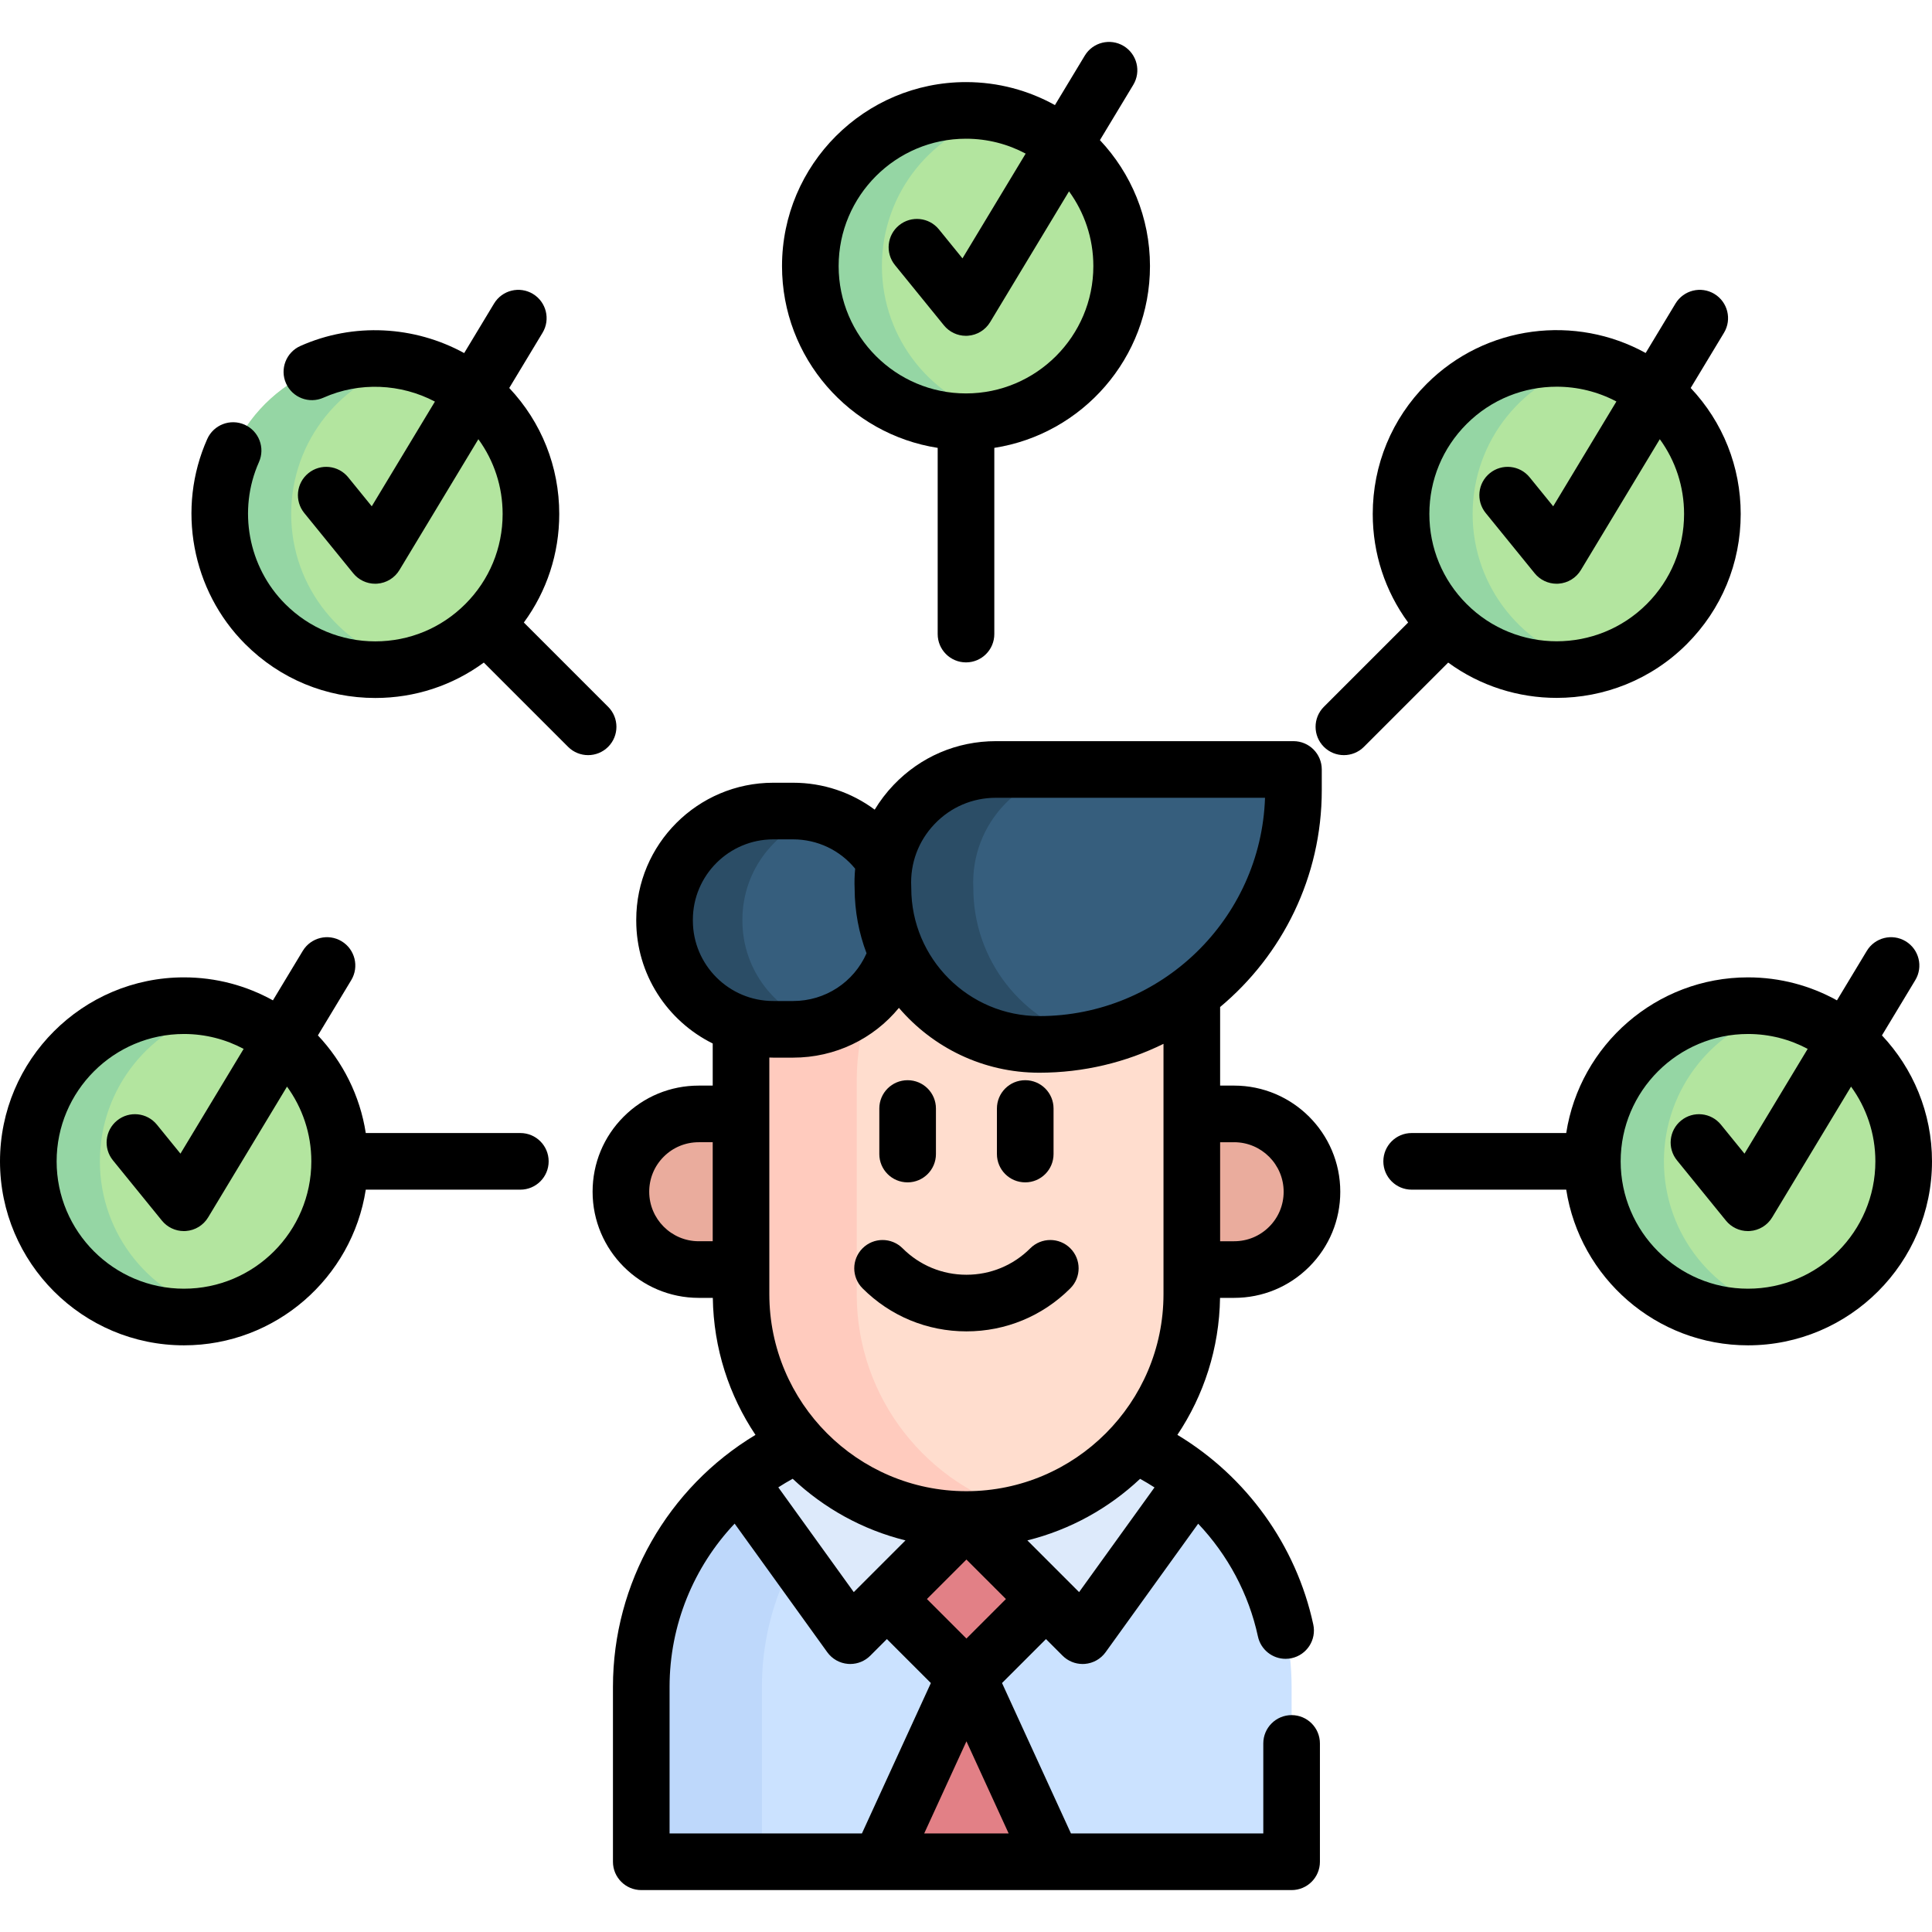
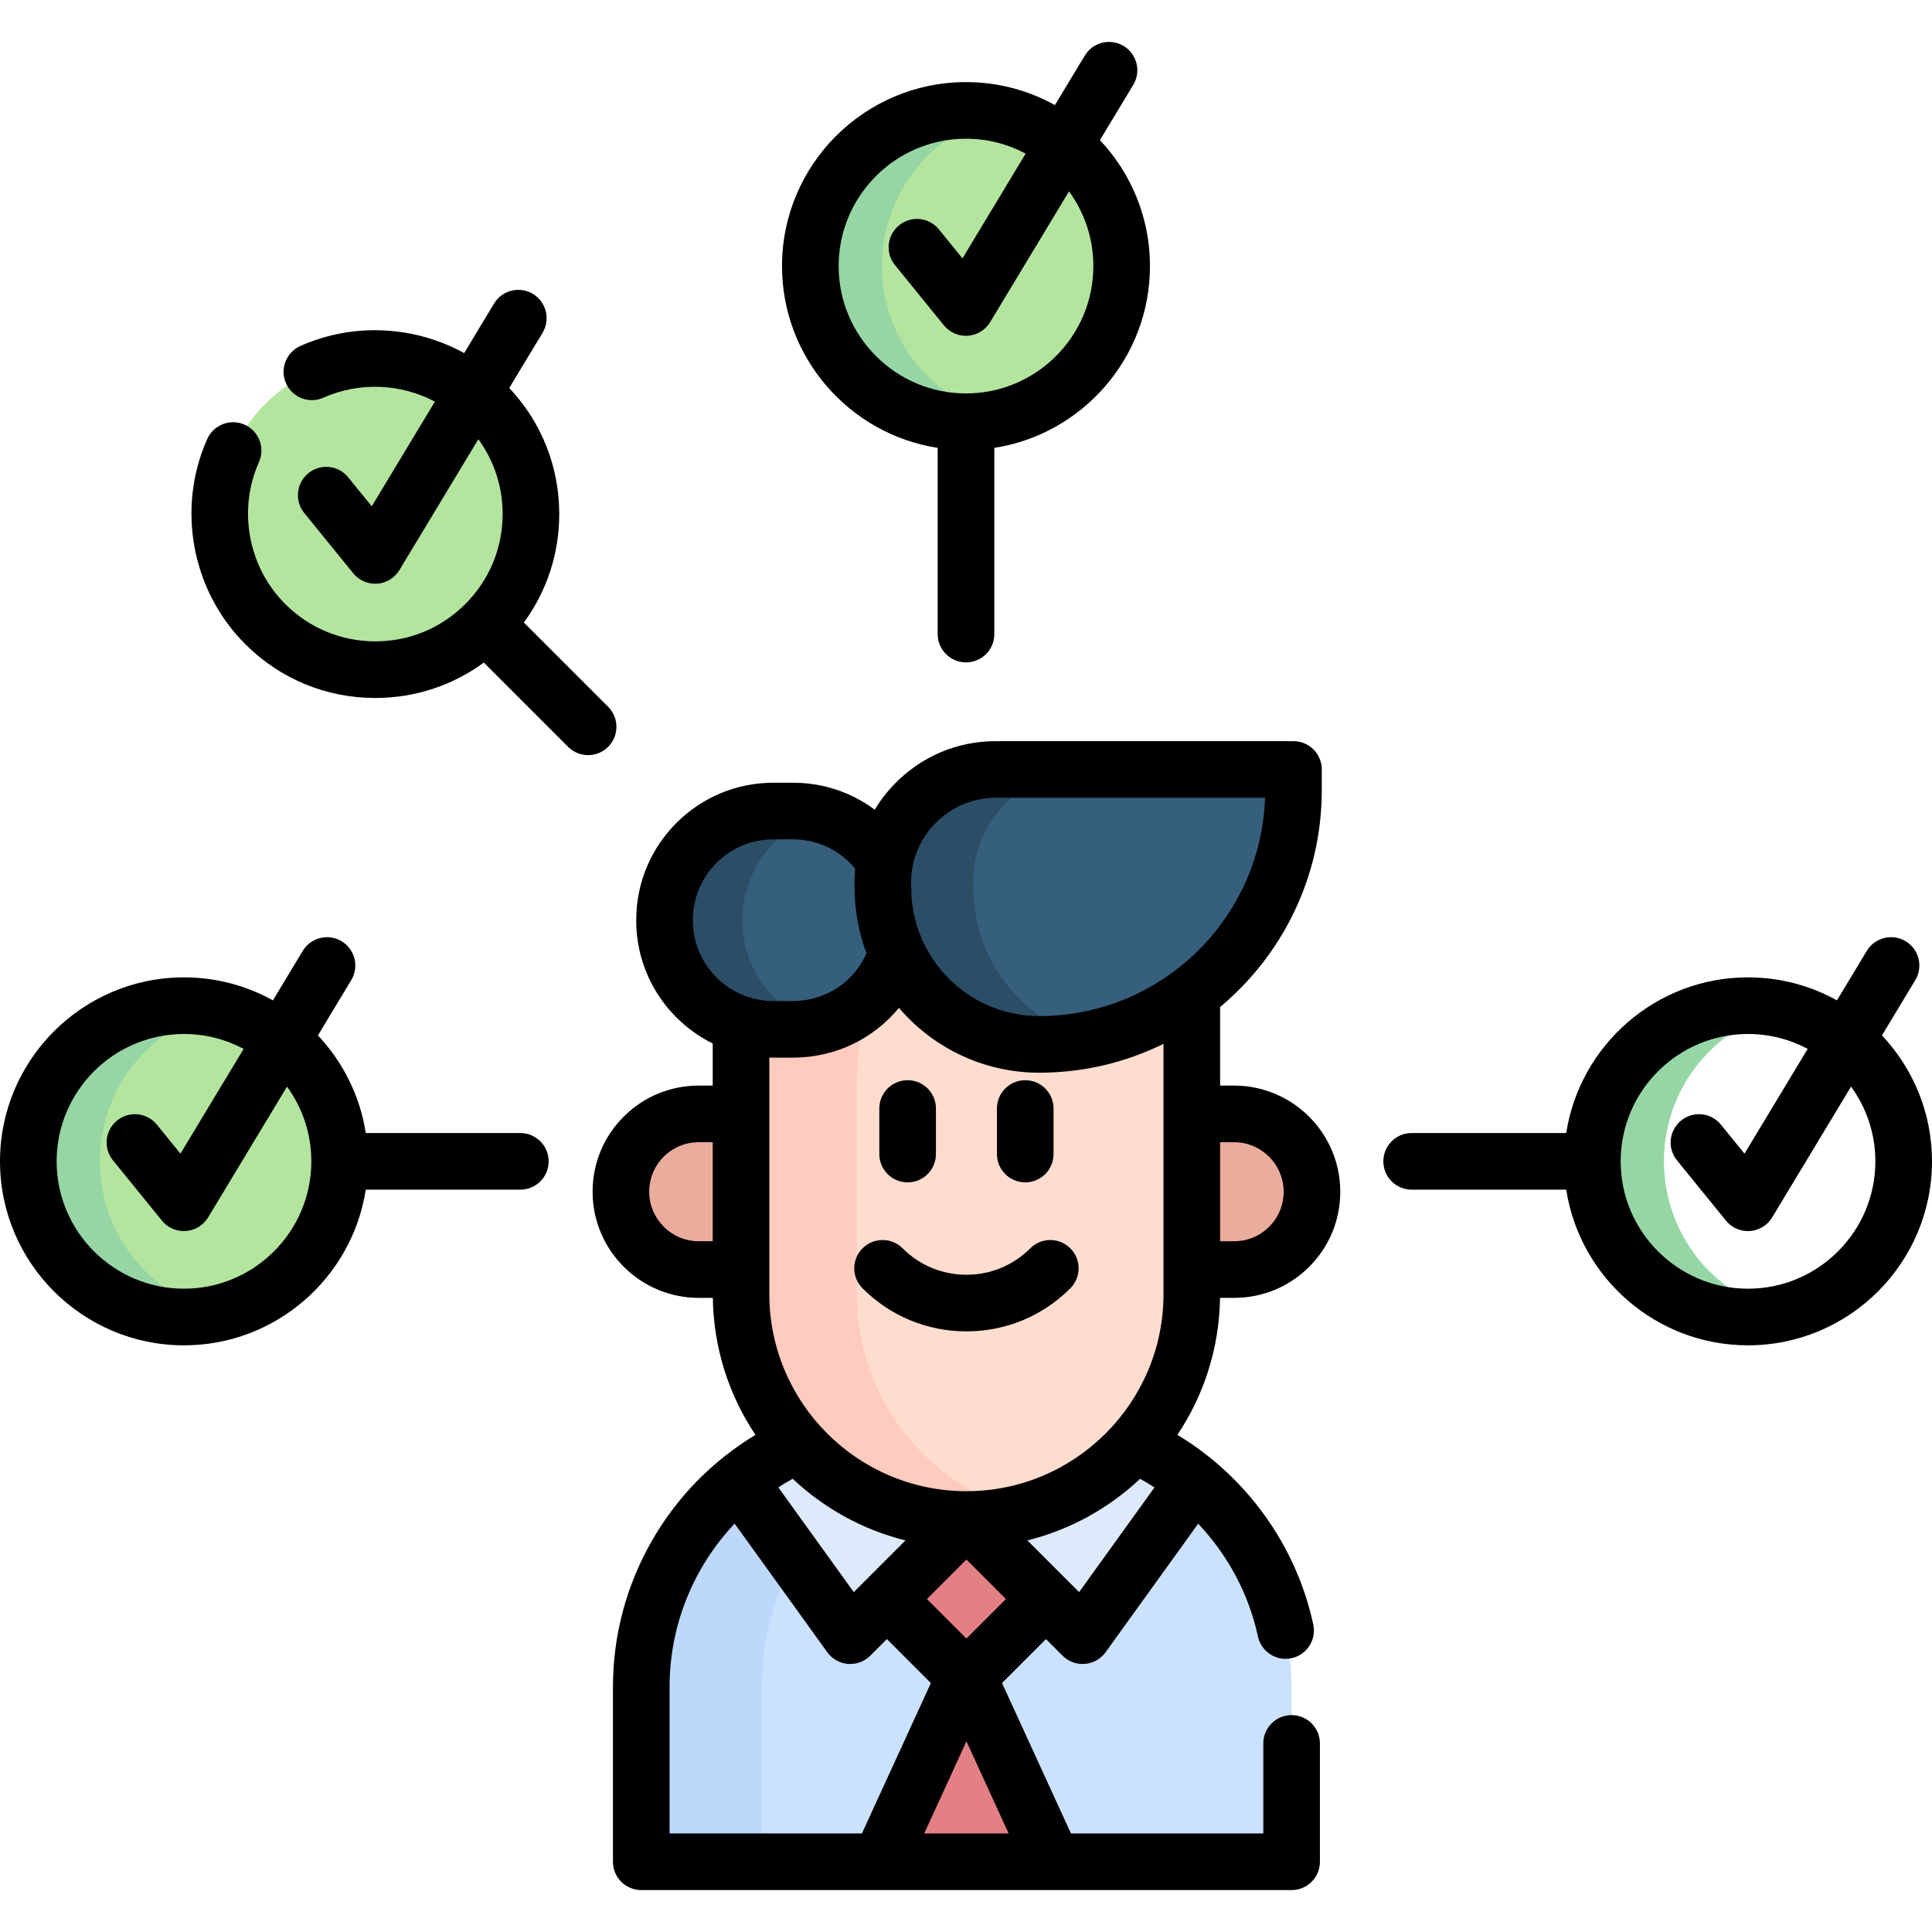
<svg xmlns="http://www.w3.org/2000/svg" id="Capa_1" enable-background="new 0 0 511.77 511.77" height="512" viewBox="0 0 511.77 511.77" width="512">
  <g>
    <g>
      <g>
        <circle cx="48.735" cy="307.63" fill="#b3e59f" r="41.235" />
        <path d="m58.22 347.76c-3.04.72-6.22 1.1-9.48 1.1-22.78 0-41.24-18.46-41.24-41.23 0-22.78 18.46-41.24 41.24-41.24 3.26 0 6.44.38 9.48 1.1-18.21 4.27-31.76 20.62-31.76 40.14 0 19.51 13.55 35.86 31.76 40.13z" fill="#95d6a4" />
      </g>
      <g>
        <circle cx="99.408" cy="136.156" fill="#b3e59f" r="41.235" />
-         <path d="m108.893 176.285c-3.04.72-6.22 1.1-9.48 1.1-22.78 0-41.24-18.46-41.24-41.23 0-22.78 18.46-41.24 41.24-41.24 3.26 0 6.44.38 9.48 1.1-18.21 4.27-31.76 20.62-31.76 40.14 0 19.511 13.55 35.86 31.76 40.13z" fill="#95d6a4" />
+         <path d="m108.893 176.285z" fill="#95d6a4" />
      </g>
      <g>
        <path d="m342.134 446.815v46.35h-172.27v-46.35c0-21.98 10.07-41.6 25.86-54.5 12.12-9.91 27.62-15.86 44.5-15.86h31.55c16.88 0 32.38 5.95 44.5 15.87 15.79 12.89 25.86 32.51 25.86 54.49z" fill="#cbe2ff" />
        <path d="m271.984 376.455c-16.8.05-32.23 5.99-44.3 15.86-15.79 12.9-25.86 32.52-25.86 54.5v46.35h-31.96v-46.35c0-21.98 10.07-41.6 25.86-54.5 12.12-9.91 27.62-15.86 44.5-15.86z" fill="#bed8fb" />
        <path d="m316.274 392.325-29.5 40.95-9.71-9.7h-42.13l-9.71 9.7-29.5-40.96c12.12-9.91 27.62-15.86 44.5-15.86h31.55c16.88 0 32.38 5.95 44.5 15.87z" fill="#ddeafb" />
        <path d="m233.124 493.17 22.88-49.91 22.87 49.91" fill="#e28086" />
        <path d="m241.102 408.673h29.796v29.796h-29.796z" fill="#e28086" transform="matrix(.707 .707 -.707 .707 374.491 -56.958)" />
        <path d="m326.906 336.299h-141.813c-11.388 0-20.619-9.232-20.619-20.619 0-11.388 9.232-20.619 20.619-20.619h141.813c11.388 0 20.619 9.232 20.619 20.619.001 11.388-9.231 20.619-20.619 20.619z" fill="#eaac9d" />
        <path d="m256 402.502c-32.97 0-59.697-26.727-59.697-59.697v-56.556c0-32.97 26.727-59.697 59.697-59.697 32.97 0 59.697 26.727 59.697 59.697v56.556c0 32.969-26.727 59.697-59.697 59.697z" fill="#ffddce" />
        <path d="m271.322 400.522c-4.89 1.299-10.015 1.984-15.318 1.984-32.975 0-59.702-26.727-59.702-59.702v-56.549c0-32.975 26.727-59.702 59.702-59.702 5.303 0 10.429.685 15.318 1.984-25.558 6.767-44.384 30.046-44.384 57.718v56.549c.001 27.672 18.827 50.951 44.384 57.718z" fill="#ffcbbe" />
        <path d="m204.838 214.835h5.245c15.907 0 28.803 12.895 28.803 28.803v.221c0 15.907-12.895 28.803-28.803 28.803h-5.245c-15.907 0-28.803-12.895-28.803-28.803v-.221c.001-15.908 12.896-28.803 28.803-28.803z" fill="#365e7d" />
        <path d="m217.776 271.609c-2.45.69-5.03 1.05-7.69 1.05h-5.24c-15.91 0-28.81-12.89-28.81-28.8v-.22c0-15.91 12.9-28.8 28.81-28.8h5.24c2.66 0 5.24.36 7.69 1.05-12.18 3.35-21.12 14.5-21.12 27.75v.22c0 13.25 8.94 24.4 21.12 27.75z" fill="#2b4d66" />
        <path d="m233.886 235.25c0 22.865 18.536 41.401 41.401 41.401 37.191 0 67.339-30.149 67.339-67.339v-5.487h-78.824c-17.119 0-30.757 14.325-29.916 31.425z" fill="#365e7d" />
        <path d="m288.726 275.31c-4.34.88-8.84 1.34-13.44 1.34-22.87 0-41.4-18.53-41.4-41.4-.84-17.1 12.8-31.42 29.92-31.42h23.94c-17.12 0-30.76 14.32-29.92 31.42 0 19.24 13.12 35.41 30.9 40.06z" fill="#2b4d66" />
      </g>
-       <circle cx="463.035" cy="307.63" fill="#b3e59f" r="41.235" />
      <path d="m472.52 347.76c-3.04.72-6.22 1.1-9.48 1.1-22.78 0-41.24-18.46-41.24-41.23 0-22.78 18.46-41.24 41.24-41.24 3.26 0 6.44.38 9.48 1.1-18.21 4.27-31.76 20.62-31.76 40.14 0 19.51 13.55 35.86 31.76 40.13z" fill="#95d6a4" />
      <g>
-         <circle cx="412.362" cy="136.156" fill="#b3e59f" r="41.235" />
-         <path d="m421.847 176.285c-3.04.72-6.22 1.1-9.48 1.1-22.78 0-41.24-18.46-41.24-41.23 0-22.78 18.46-41.24 41.24-41.24 3.26 0 6.44.38 9.48 1.1-18.21 4.27-31.76 20.62-31.76 40.14 0 19.511 13.55 35.86 31.76 40.13z" fill="#95d6a4" />
-       </g>
+         </g>
      <g>
        <circle cx="255.885" cy="70.48" fill="#b3e59f" r="41.235" />
        <path d="m265.37 110.61c-3.04.72-6.22 1.1-9.48 1.1-22.78 0-41.24-18.46-41.24-41.23 0-22.78 18.46-41.24 41.24-41.24 3.26 0 6.44.38 9.48 1.1-18.21 4.27-31.76 20.62-31.76 40.14 0 19.51 13.55 35.86 31.76 40.13z" fill="#95d6a4" />
      </g>
    </g>
    <g>
      <path d="m326.907 343.794c7.517 0 14.58-2.923 19.89-8.232 5.309-5.31 8.231-12.369 8.231-19.877 0-15.506-12.615-28.121-28.121-28.121h-3.706v-20.815c16.443-13.739 26.926-34.384 26.926-57.437v-5.487c0-4.142-3.357-7.5-7.5-7.5h-78.823c-10.354 0-19.987 4.13-27.127 11.628-1.918 2.014-3.574 4.201-4.976 6.516-6.149-4.572-13.671-7.13-21.617-7.13h-5.25c-20.016 0-36.3 16.284-36.3 36.3v.22c0 14.259 8.267 26.617 20.257 32.551v11.155h-3.699c-7.517 0-14.58 2.924-19.89 8.233-5.308 5.309-8.23 12.368-8.23 19.877.001 15.506 12.617 28.12 28.122 28.12h3.723c.197 13.406 4.325 25.875 11.3 36.294-23.194 13.953-37.751 39.228-37.751 66.728v46.35c0 4.142 3.357 7.5 7.5 7.5h172.27c4.143 0 7.5-3.358 7.5-7.5v-31.35c0-4.142-3.357-7.5-7.5-7.5s-7.5 3.358-7.5 7.5v23.85h-50.949l-18.259-39.847 11.642-11.642 4.402 4.402c1.412 1.412 3.322 2.197 5.304 2.197.2 0 .402-.008.604-.024 2.192-.177 4.196-1.307 5.482-3.092l24.525-34.046c7.814 8.251 13.388 18.552 15.828 29.873.759 3.517 3.867 5.921 7.324 5.921.524 0 1.056-.055 1.588-.17 4.05-.873 6.624-4.863 5.752-8.912-4.531-21.019-17.724-39.235-35.998-50.244 6.973-10.417 11.101-22.884 11.297-36.288h3.729zm0-41.23c7.235 0 13.121 5.886 13.121 13.121 0 3.502-1.363 6.795-3.838 9.271-2.476 2.476-5.772 3.839-9.283 3.839h-3.706v-26.23h3.706zm-79.366-84.268c4.28-4.496 10.056-6.971 16.263-6.971h71.29c-1.067 32.066-27.485 57.827-59.807 57.827-18.693 0-33.901-15.208-33.901-33.901 0-.123-.003-.246-.009-.368-.305-6.2 1.884-12.091 6.164-16.587zm-64.007 25.344c0-11.745 9.555-21.3 21.3-21.3h5.25c6.449 0 12.426 2.865 16.443 7.771-.167 1.752-.221 3.528-.141 5.321.022 6.011 1.141 11.766 3.156 17.085-3.38 7.648-10.907 12.642-19.458 12.642h-5.25c-11.745 0-21.3-9.555-21.3-21.3zm21.3 36.519h5.25c11.157 0 21.304-4.99 28.034-13.184 8.976 10.501 22.304 17.176 37.169 17.176 11.805 0 22.974-2.757 32.914-7.646v66.292c0 28.759-23.373 52.159-52.121 52.208-.056-.001-.111 0-.167 0-28.747-.042-52.122-23.446-52.122-52.208v-62.666c.347.012.693.028 1.043.028zm24.793 138.109c-.003.003-.006.007-.009.01l-3.461 3.46-19.991-27.753c1.238-.799 2.51-1.556 3.812-2.271 8.273 7.789 18.506 13.509 29.88 16.323zm-57.655-102.593c0-3.503 1.363-6.796 3.838-9.271 2.476-2.476 5.771-3.839 9.283-3.839h3.698v26.23h-3.697c-7.236.001-13.121-5.885-13.122-13.12zm5.393 131.142c0-16.362 6.384-31.749 17.235-43.222l24.539 34.065c1.286 1.784 3.29 2.915 5.482 3.092.201.017.403.024.604.024 1.98 0 3.892-.785 5.303-2.197l4.403-4.402 11.648 11.648-18.265 39.842h-50.948v-38.85zm67.449 38.85 11.189-24.406 11.183 24.406zm11.186-51.633-10.463-10.463 10.463-10.463 10.463 10.462zm29.843-12.296-3.465-3.465c-.002-.002-.003-.003-.005-.005l-10.234-10.233c11.365-2.814 21.591-8.529 29.86-16.309 1.303.717 2.576 1.478 3.819 2.281z" />
      <path d="m256 352.669c10.396 0 20.169-4.048 27.52-11.399 2.93-2.929 2.93-7.677.001-10.606s-7.678-2.93-10.606 0c-4.519 4.518-10.525 7.006-16.914 7.006-6.39 0-12.396-2.488-16.913-7.006-2.929-2.929-7.678-2.93-10.606 0-2.93 2.929-2.93 7.677-.001 10.606 7.349 7.351 17.123 11.399 27.519 11.399z" />
      <path d="m240.423 313.197c4.143 0 7.5-3.358 7.5-7.5v-12.06c0-4.142-3.357-7.5-7.5-7.5s-7.5 3.358-7.5 7.5v12.06c0 4.142 3.357 7.5 7.5 7.5z" />
      <path d="m271.576 313.197c4.143 0 7.5-3.358 7.5-7.5v-12.06c0-4.142-3.357-7.5-7.5-7.5s-7.5 3.358-7.5 7.5v12.06c0 4.142 3.358 7.5 7.5 7.5z" />
      <path d="m498.511 274.268 8.831-14.64c2.14-3.547.999-8.156-2.548-10.296-3.546-2.139-8.156-.998-10.296 2.549l-7.905 13.105c-6.987-3.876-15.017-6.091-23.558-6.091-24.323 0-44.539 17.911-48.157 41.235h-40.943c-4.143 0-7.5 3.358-7.5 7.5s3.357 7.5 7.5 7.5h40.943c3.618 23.324 23.834 41.235 48.157 41.235 26.872 0 48.734-21.862 48.734-48.735.001-12.899-5.046-24.636-13.258-33.362zm-35.476 67.097c-18.602 0-33.735-15.133-33.735-33.735s15.134-33.735 33.735-33.735c5.708 0 11.087 1.43 15.805 3.944l-16.74 27.753-6.239-7.679c-2.612-3.214-7.334-3.705-10.55-1.091-3.215 2.612-3.703 7.335-1.091 10.55l12.97 15.962c1.43 1.76 3.571 2.771 5.819 2.771.174 0 .349-.006.524-.018 2.437-.17 4.638-1.517 5.898-3.608l20.895-34.642c4.047 5.564 6.442 12.403 6.442 19.794.002 18.601-15.131 33.734-33.733 33.734z" />
-       <path d="m412.362 184.865c12.479-.001 24.961-4.751 34.46-14.251 9.205-9.205 14.275-21.443 14.275-34.46 0-12.52-4.701-24.31-13.247-33.383l8.819-14.62c2.14-3.547.999-8.156-2.548-10.296-3.546-2.139-8.156-.998-10.296 2.549l-7.902 13.1c-18.523-10.222-42.333-7.502-58.022 8.189-9.205 9.205-14.274 21.443-14.274 34.461 0 10.482 3.292 20.456 9.378 28.75l-22.322 22.322c-2.929 2.929-2.929 7.678 0 10.606 1.465 1.464 3.385 2.197 5.304 2.197s3.839-.732 5.304-2.197l22.323-22.323c8.526 6.237 18.635 9.357 28.748 9.356zm-23.854-72.566c6.576-6.577 15.215-9.865 23.854-9.865 5.443 0 10.884 1.308 15.811 3.918l-16.745 27.762-6.239-7.679c-2.612-3.214-7.334-3.705-10.55-1.091-3.215 2.612-3.703 7.336-1.091 10.55l12.97 15.962c1.43 1.76 3.571 2.771 5.819 2.771.174 0 .349-.006.524-.018 2.437-.17 4.638-1.517 5.898-3.608l20.907-34.662c4.173 5.724 6.431 12.595 6.431 19.814 0 9.011-3.51 17.482-9.882 23.854-13.153 13.154-34.557 13.152-47.708 0-6.372-6.372-9.881-14.843-9.881-23.854.001-9.011 3.51-17.483 9.882-23.854z" />
      <path d="m248.385 118.637v49.326c0 4.142 3.357 7.5 7.5 7.5s7.5-3.358 7.5-7.5v-49.326c23.325-3.618 41.235-23.834 41.235-48.156 0-12.9-5.047-24.636-13.259-33.363l8.831-14.64c2.14-3.547.999-8.156-2.548-10.296-3.547-2.139-8.156-.999-10.296 2.549l-7.905 13.105c-6.988-3.876-15.018-6.091-23.559-6.091-26.873 0-48.735 21.863-48.735 48.735 0 24.323 17.911 44.539 41.236 48.157zm7.5-81.892c5.709 0 11.088 1.43 15.806 3.944l-16.74 27.752-6.238-7.678c-2.611-3.214-7.334-3.704-10.551-1.091-3.215 2.612-3.703 7.335-1.092 10.55l12.969 15.962c1.43 1.76 3.571 2.771 5.82 2.771.174 0 .349-.006.523-.018 2.438-.17 4.638-1.517 5.899-3.608l20.895-34.642c4.047 5.564 6.443 12.403 6.443 19.794 0 18.602-15.134 33.735-33.735 33.735s-33.735-15.133-33.735-33.735 15.134-33.736 33.736-33.736z" />
      <path d="m137.834 300.13h-40.943c-1.54-9.925-6.092-18.861-12.68-25.863l8.831-14.64c2.14-3.547.999-8.156-2.548-10.296-3.547-2.139-8.156-.998-10.296 2.549l-7.905 13.105c-6.988-3.876-15.018-6.091-23.559-6.091-26.872.001-48.734 21.864-48.734 48.736s21.862 48.735 48.734 48.735c24.323 0 44.539-17.91 48.157-41.235h40.943c4.143 0 7.5-3.358 7.5-7.5s-3.357-7.5-7.5-7.5zm-89.1 41.235c-18.601 0-33.734-15.133-33.734-33.735s15.133-33.735 33.734-33.735c5.709 0 11.088 1.43 15.806 3.944l-16.74 27.752-6.239-7.679c-2.612-3.214-7.335-3.705-10.55-1.091-3.215 2.612-3.703 7.335-1.091 10.55l12.97 15.962c1.43 1.76 3.571 2.771 5.819 2.771.174 0 .349-.006.524-.018 2.437-.17 4.638-1.517 5.898-3.608l20.895-34.641c4.047 5.564 6.442 12.403 6.442 19.794.002 18.601-15.132 33.734-33.734 33.734z" />
      <path d="m161.087 187.226-22.324-22.325c6.086-8.294 9.377-18.267 9.377-28.749 0-12.519-4.699-24.308-13.244-33.379l8.819-14.622c2.14-3.547.999-8.156-2.548-10.296-3.546-2.139-8.156-.998-10.296 2.549l-7.915 13.123c-13.161-7.216-29.317-8.161-43.396-1.879-3.783 1.688-5.481 6.123-3.793 9.905 1.687 3.783 6.125 5.479 9.904 3.793 9.567-4.269 20.517-3.715 29.533 1.032l-16.73 27.737-6.239-7.679c-2.612-3.214-7.335-3.705-10.55-1.091-3.215 2.612-3.703 7.336-1.091 10.55l12.97 15.962c1.43 1.76 3.571 2.771 5.819 2.771.174 0 .349-.006.524-.018 2.437-.17 4.638-1.517 5.898-3.608l20.906-34.66c4.171 5.723 6.428 12.593 6.428 19.811 0 9.011-3.508 17.482-9.88 23.854-6.37 6.374-14.84 9.884-23.851 9.884-9.01 0-17.479-3.51-23.854-9.888-9.82-9.813-12.618-24.923-6.962-37.599 1.688-3.782-.01-8.217-3.792-9.905-3.782-1.686-8.218.01-9.905 3.792-8.173 18.314-4.131 40.145 10.054 54.318 9.203 9.209 21.441 14.281 34.459 14.281 10.482 0 20.455-3.293 28.747-9.38l22.323 22.323c1.465 1.465 3.384 2.197 5.304 2.197 1.919 0 3.839-.732 5.304-2.197 2.93-2.93 2.93-7.679.001-10.607z" />
    </g>
  </g>
</svg>